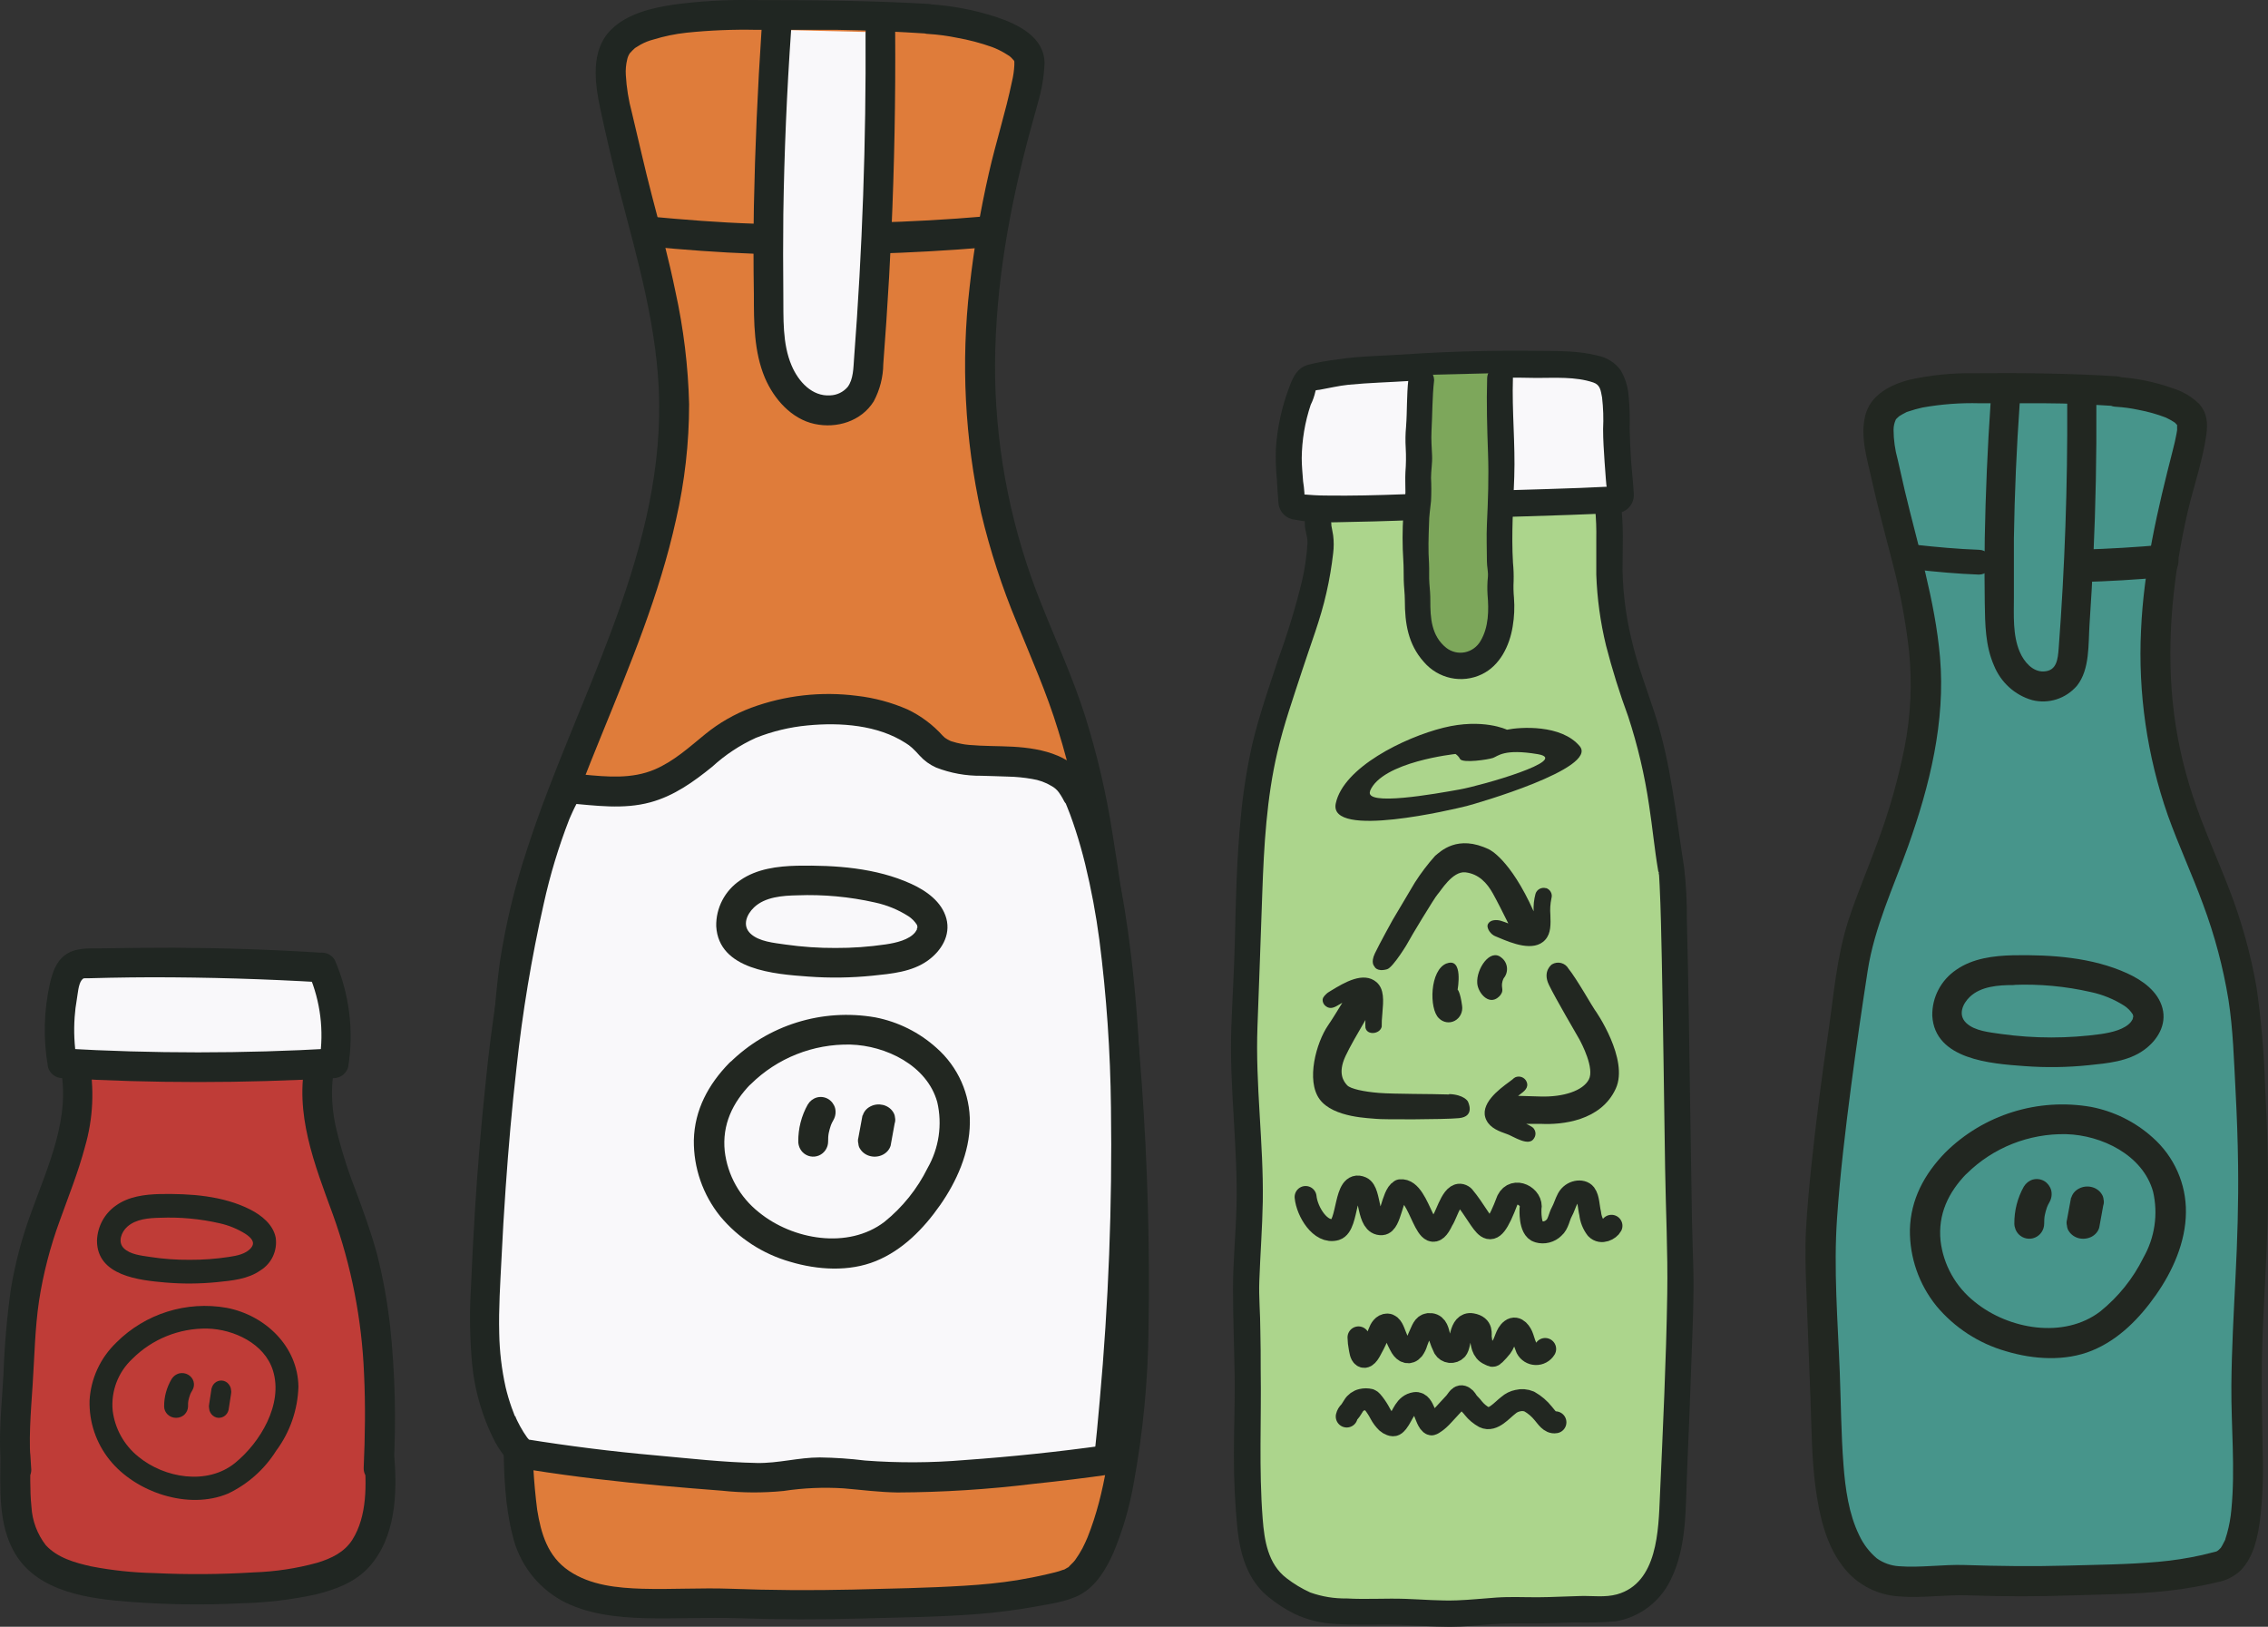
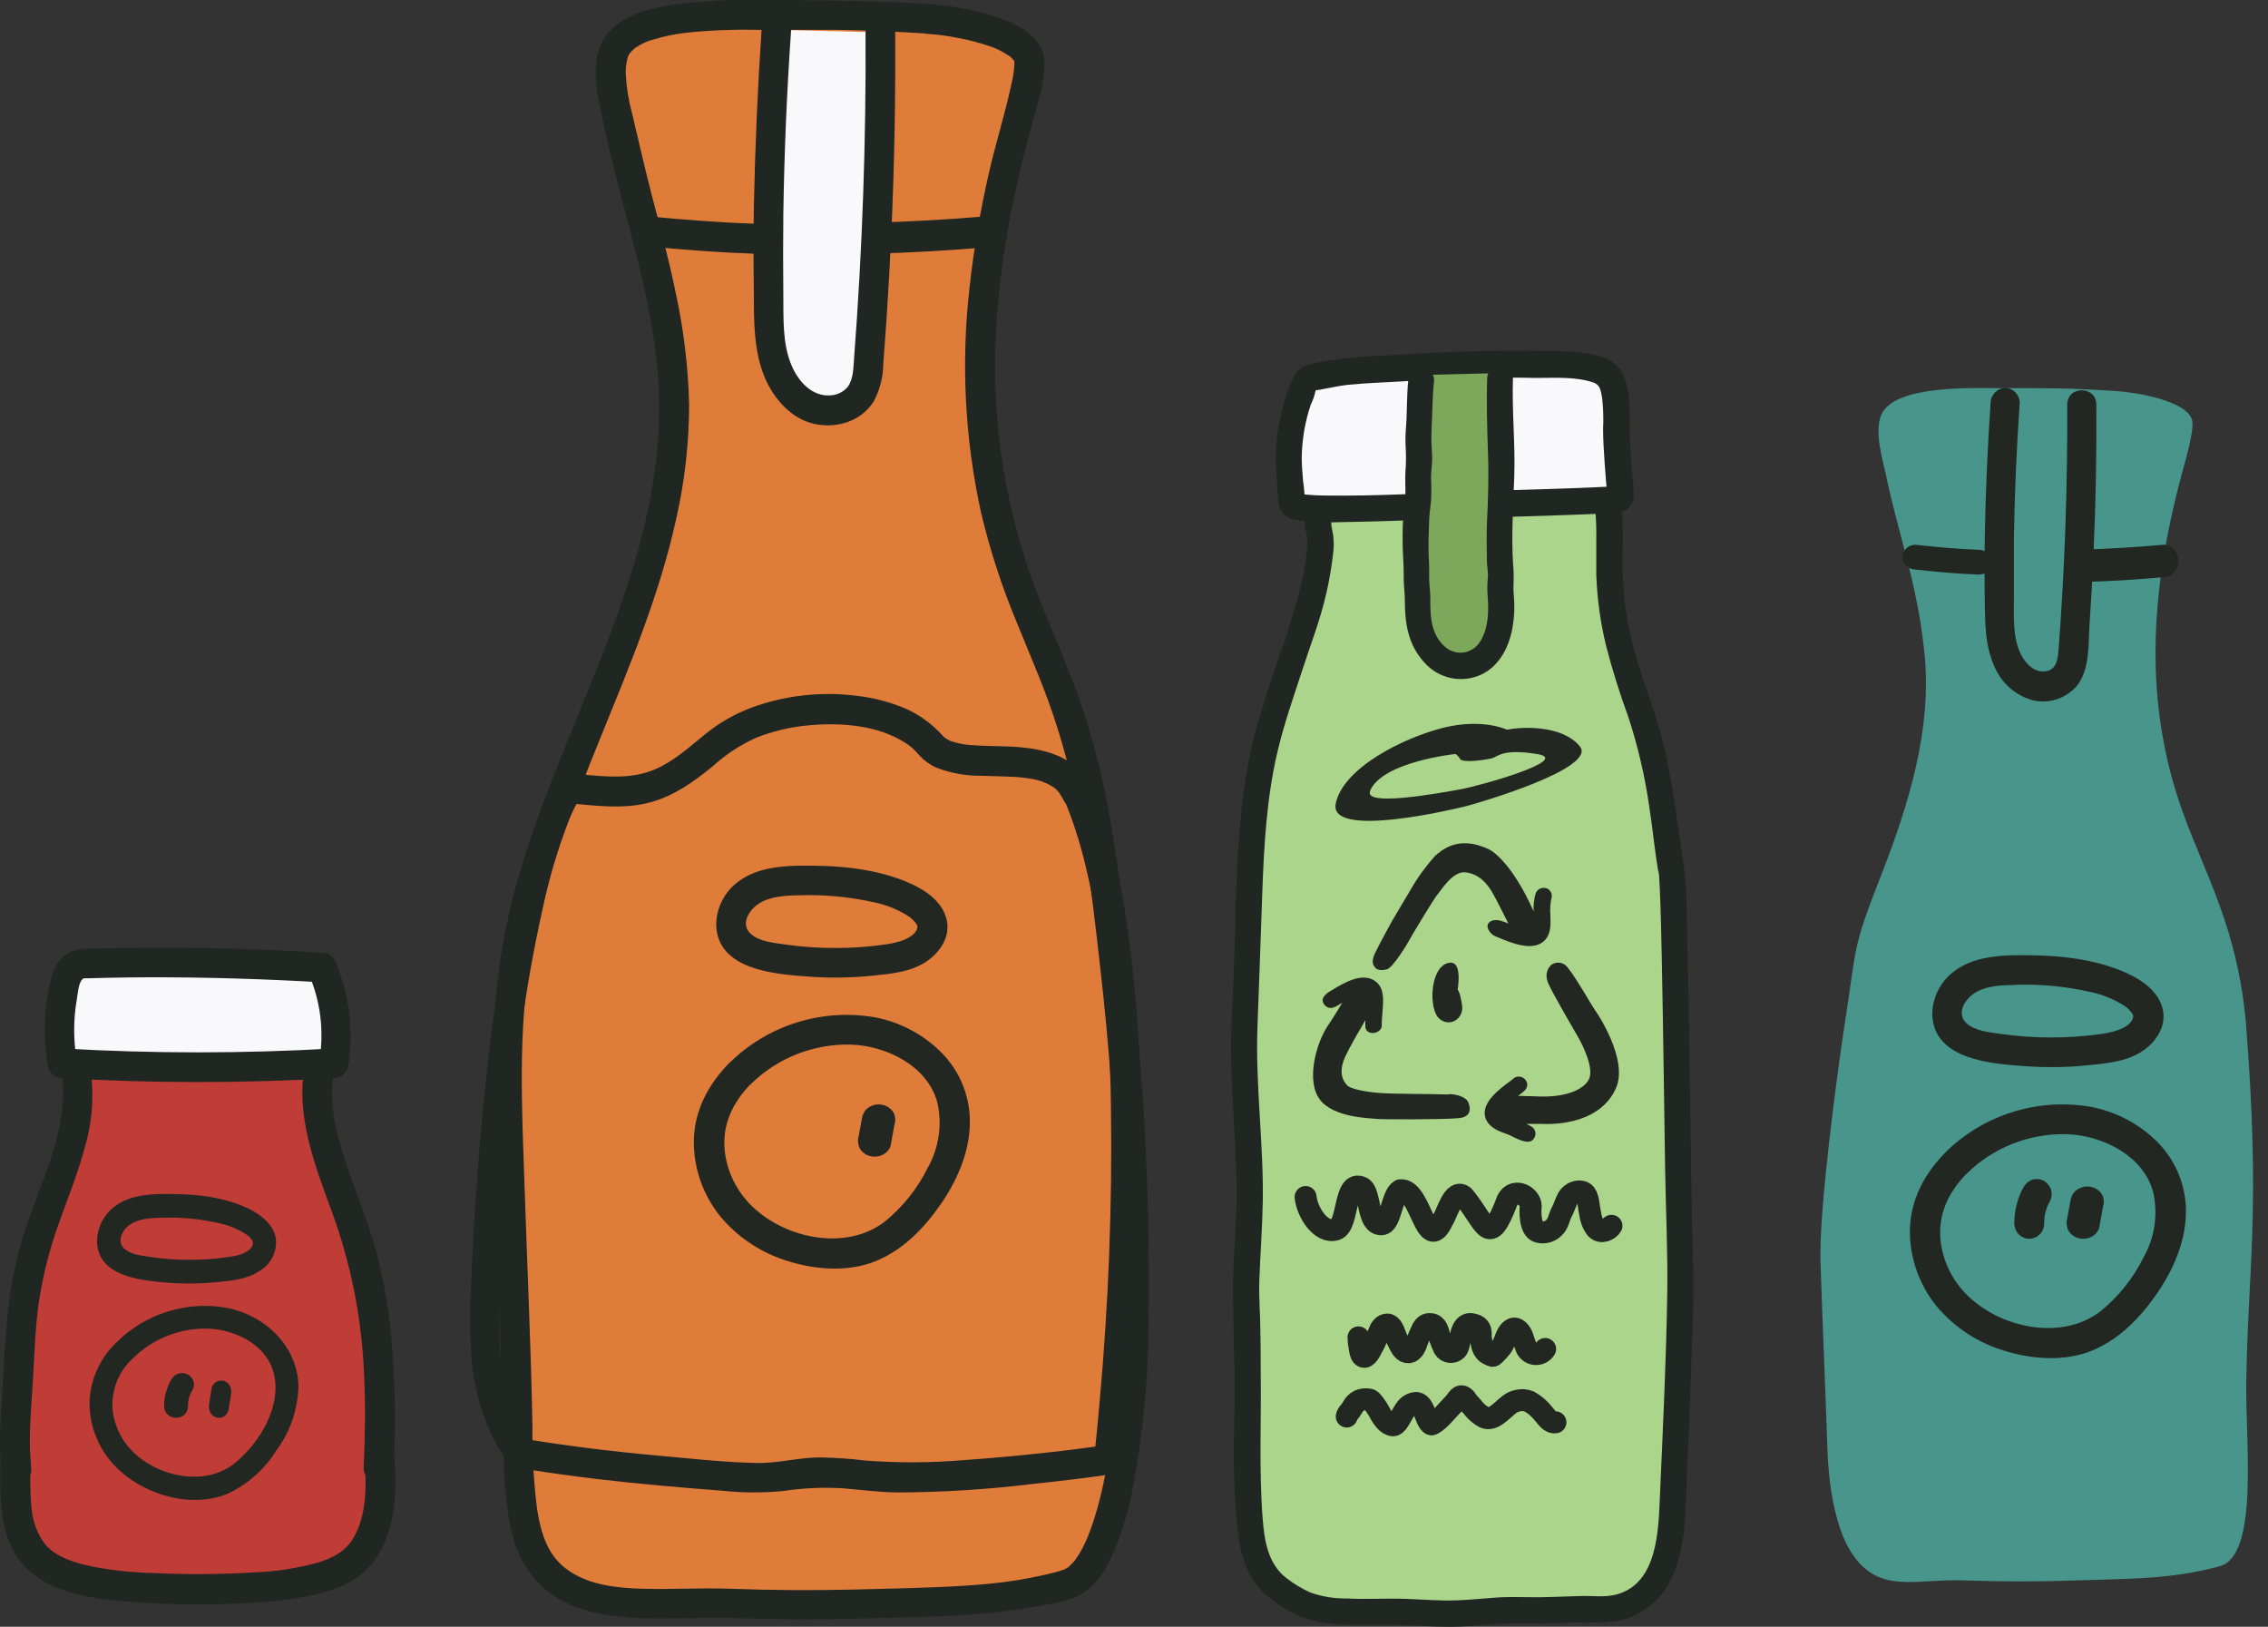
<svg xmlns="http://www.w3.org/2000/svg" width="304px" height="218px" viewBox="0 0 304 218" version="1.1">
  <rect x="0" y="0" width="304" height="218" fill="#333333" stroke="none" />
  <title>Plastic</title>
  <g id="Page-1" stroke="none" stroke-width="1" fill="none" fill-rule="evenodd">
    <g id="Homepage_Hover---ALL" transform="translate(-247, -2561)">
      <g id="Plastic" transform="translate(247, 2561)">
        <path d="M124.484,2.548 C127.899,2.763 136.93,4.224 137.951,7.679 C138.369,9.108 137.147,13.704 136.705,15.133 C130.735,36.48 128.847,56.822 136.215,77.476 C138.529,83.98 141.591,90.244 143.688,96.804 C145.438,102.658 146.73,108.637 147.553,114.688 C150.78,135.591 152.256,156.724 151.964,177.869 C151.819,188.299 149.963,210.389 142.924,212.296 C133.949,214.73 126.34,214.515 117.052,214.834 C110.554,215.068 104.056,215.055 97.559,214.794 C88.302,214.427 77.118,216.677 72.144,208.92 C69.227,204.372 69.573,194.819 69.388,189.424 L68.255,155.835 C67.95,146.753 67.652,137.608 69.058,128.622 C71.18,114.92 77.182,102.223 82.22,89.334 C87.258,76.446 91.581,62.752 90.102,48.994 C88.744,36.377 85.329,27.742 83.152,17.152 C82.774,15.317 80.886,9.331 82.589,6.363 C85.45,1.407 98.965,2.029 103.834,2.021 C112.769,2.005 115.565,1.981 124.484,2.548 Z" id="Path" fill="#DF7C3A" fill-rule="nonzero" />
        <path d="M124.442,4.551 C125.73,4.631 127.01,4.802 128.273,5.062 C129.878,5.344 131.455,5.761 132.989,6.307 C133.565,6.524 134.122,6.791 134.651,7.105 C134.836,7.209 135.013,7.321 135.189,7.44 C135.23,7.44 135.503,7.664 135.27,7.48 C135.366,7.56 135.471,7.648 135.559,7.736 C135.647,7.824 136.009,8.231 135.872,8.063 C135.919,8.117 135.95,8.184 135.961,8.255 C136.065,8.558 135.961,8.255 135.961,8.167 C135.973,8.358 135.973,8.55 135.961,8.741 C135.923,9.473 135.818,10.2 135.647,10.912 C134.788,15.047 133.479,19.085 132.547,23.203 C131.395,28.232 130.534,33.322 129.968,38.448 C128.795,48.573 129.318,58.822 131.519,68.777 C132.712,73.786 134.31,78.692 136.298,83.446 C138.218,88.187 140.314,92.88 141.816,97.813 C145.029,107.981 146.242,118.803 147.439,129.347 C148.676,140.058 149.45,150.806 149.761,161.591 C150.126,170.048 150.021,178.518 149.447,186.964 C148.925,193.349 148.17,200.013 145.776,206.007 C145.68,206.238 145.351,206.989 145.094,207.476 C144.796,208.028 144.464,208.561 144.098,209.072 C144.049,209.136 143.857,209.367 144.098,209.072 L143.889,209.319 L143.342,209.87 C142.957,210.261 143.495,209.87 143.126,210.054 C142.909,210.189 142.692,210.317 142.467,210.437 C143.037,210.149 142.017,210.54 141.921,210.564 C141.399,210.708 140.885,210.836 140.362,210.955 C139.037,211.267 137.704,211.53 136.346,211.754 C134.009,212.129 131.647,212.352 129.286,212.496 C124.273,212.807 119.237,212.887 114.216,213.015 C108.776,213.142 103.34,213.105 97.91,212.903 C93.974,212.759 90.03,213.015 86.094,212.903 C82.729,212.799 79.146,212.448 76.271,210.508 C73.395,208.569 72.519,205.496 72.005,202.328 C71.531,198.622 71.319,194.889 71.371,191.154 C71.17,180.523 70.672,169.884 70.319,159.229 C69.965,148.574 69.371,138.086 71.218,127.631 C74.801,107.414 86.207,89.64 90.609,69.655 C91.775,64.572 92.366,59.376 92.368,54.163 C92.241,49.077 91.625,44.015 90.528,39.046 C89.653,34.76 88.512,30.538 87.396,26.276 C86.416,22.557 85.596,18.798 84.689,15.055 C84.249,13.418 83.98,11.741 83.885,10.05 C83.841,9.351 83.903,8.648 84.07,7.967 C84.128,7.683 84.24,7.412 84.4,7.169 C84.4,7.105 84.616,6.858 84.4,7.169 C84.509,7.032 84.627,6.901 84.753,6.778 L85.018,6.531 C85.452,6.139 84.705,6.722 85.195,6.387 C85.412,6.243 85.637,6.108 85.862,5.98 C86.408,5.678 86.991,5.447 87.597,5.293 C89.034,4.851 90.511,4.546 92.006,4.384 C95.136,4.059 98.283,3.931 101.429,4 C105.051,4 108.658,4 112.305,4 C116.321,4.048 120.402,4.256 124.442,4.511 C127.02,4.671 127.012,0.68 124.442,0.521 C116.514,0.066 108.626,0.01 100.698,0.01 C97.285,-0.048 93.872,0.147 90.488,0.592 C87.492,1.023 84.062,1.806 81.885,4.008 C79.138,6.746 79.725,11.048 80.44,14.48 C81.243,18.207 82.102,21.926 83.058,25.606 C85.468,34.832 88.199,44.162 88.352,53.772 C88.681,75.058 77.042,94.022 70.68,113.719 C69.023,118.678 67.792,123.767 67.001,128.932 C66.258,134.431 65.928,139.977 66.013,145.525 C66.085,156.762 66.672,168.016 67.049,179.246 C67.21,184.035 67.387,188.823 67.483,193.612 C67.563,197.651 67.684,201.801 68.704,205.736 C69.549,209.42 71.913,212.582 75.218,214.451 C78.632,216.311 82.64,216.734 86.464,216.846 C90.585,216.941 94.705,216.726 98.826,216.846 C104.401,217.037 109.978,217.05 115.558,216.886 C120.707,216.734 125.88,216.702 131.021,216.295 C133.566,216.098 136.099,215.773 138.611,215.321 C140.611,214.954 142.917,214.675 144.732,213.725 C146.925,212.56 148.291,210.237 149.254,208.05 C150.523,205.004 151.441,201.827 151.994,198.576 C153.214,191.877 153.866,185.088 153.945,178.28 C154.326,156.007 152.713,133.745 149.126,111.756 C148.298,106.39 147.063,101.094 145.431,95.913 C143.824,90.853 141.599,86 139.631,81.06 C135.707,71.382 133.589,61.075 133.382,50.643 C133.229,40.172 134.924,29.788 137.519,19.668 C138.025,17.688 138.603,15.733 139.125,13.754 C139.635,12.046 139.932,10.282 140.009,8.502 C140.009,4.99 136.507,3.274 133.583,2.293 C130.624,1.326 127.551,0.743 124.442,0.561 C123.338,0.573 122.447,1.459 122.434,2.556 C122.455,3.649 123.342,4.53 124.442,4.551 Z" id="Path" fill="#202622" fill-rule="nonzero" />
        <path d="M101,32 C95.893,31.835 92.084,31.504 87,31" id="Path" fill="#F9F8FA" fill-rule="nonzero" />
        <path d="M101.054,29.974 C96.382,29.821 91.641,29.443 86.946,29 C85.873,29.004 85.004,29.903 85,31.013 C85.025,32.114 85.882,33 86.946,33.026 C91.618,33.469 96.343,33.831 101.054,34 C102.129,34 103,33.099 103,31.987 C103,30.875 102.129,29.974 101.054,29.974 Z" id="Path" fill="#202622" fill-rule="nonzero" />
        <path d="M132,31 C127.011,31.513 122.011,31.847 117,32" id="Path" fill="#F9F8FA" fill-rule="nonzero" />
        <path d="M131.96,29 C126.997,29.428 122.024,29.706 117.04,29.833 C115.914,29.833 115,30.766 115,31.917 C115,33.067 115.914,34 117.04,34 C122.019,33.856 126.992,33.578 131.96,33.167 C133.076,33.14 133.974,32.223 134,31.083 C133.996,29.935 133.085,29.005 131.96,29 Z" id="Path" fill="#202622" fill-rule="nonzero" />
        <path d="M117.989,4.33 C118.084,19.102 117.553,33.889 116.405,48.628 C116.396,50.027 116.071,51.405 115.454,52.655 C114.139,54.878 111.034,55.547 108.681,54.548 C106.354,53.4 104.623,51.291 103.928,48.757 C103.252,46.248 102.953,43.649 103.041,41.049 C102.872,28.7 103.223,16.35 104.095,4" id="Path" fill="#F9F8FA" fill-rule="nonzero" />
        <path d="M116.017,4.32 C116.101,18.903 115.589,33.47 114.479,48.02 C114.383,49.269 114.399,50.832 113.606,51.871 C113.015,52.55 112.175,52.952 111.283,52.983 C108.841,53.152 107.018,51.122 106.114,49.003 C104.845,46.054 105.028,42.606 104.996,39.456 C104.959,35.868 104.959,32.28 104.996,28.692 C105.118,20.458 105.466,12.232 106.043,4.014 C106.043,2.902 105.155,2 104.06,2 C102.966,2 102.078,2.902 102.078,4.014 C101.55,11.894 101.206,19.789 101.048,27.701 C100.984,31.617 100.984,35.535 101.048,39.456 C101.048,43.21 101.048,47.11 102.522,50.622 C103.735,53.466 106.082,56.141 109.182,56.81 C112.148,57.454 115.438,56.463 117.111,53.789 C117.935,52.25 118.376,50.529 118.395,48.777 C118.543,46.865 118.681,44.953 118.807,43.041 C119.077,39.056 119.302,35.067 119.481,31.077 C119.878,22.166 120.047,13.247 119.989,4.32 C119.989,1.726 116.025,1.718 116.025,4.32 L116.017,4.32 Z" id="Path" fill="#202622" fill-rule="nonzero" />
-         <path d="M144.504,106.347 C141.235,98.932 128.554,104.359 124.814,99.778 C119.654,93.448 103.863,93.496 96.438,99.395 C93.655,101.606 91.151,104.184 87.283,105.389 C83.75,106.53 79.962,105.9 76.277,105.597 C76.277,105.597 67.161,117.793 65.04,175.125 C64.482,190.13 69.945,194.72 69.945,194.72 C76.692,195.813 80.432,196.316 86.964,196.891 C90.752,197.226 97.379,197.817 101.136,197.984 C104.429,198.128 107.013,197.234 110.299,197.242 C112.779,197.242 118.426,198.04 120.906,197.952 C123.147,197.889 122.916,197.952 125.165,197.865 C132.869,197.45 140.66,196.683 148.667,195.558 C148.667,195.558 156.068,132.583 144.504,106.347 Z" id="Path" fill="#F9F8FA" fill-rule="nonzero" />
        <path d="M146.131,105.355 C144.258,101.276 139.802,100.287 135.768,100.063 C133.807,99.959 131.846,99.999 129.893,99.824 L129.199,99.744 C129.55,99.792 128.976,99.704 128.881,99.68 C128.467,99.607 128.06,99.506 127.661,99.377 C127.557,99.377 127.039,99.121 127.422,99.305 C127.278,99.233 127.127,99.161 126.991,99.081 C126.856,99.002 126.489,98.746 126.656,98.882 C126.824,99.017 126.457,98.682 126.385,98.618 C125.062,97.141 123.461,95.94 121.674,95.082 C119.509,94.133 117.214,93.515 114.866,93.246 C110.082,92.629 105.22,93.176 100.693,94.843 C98.457,95.68 96.373,96.877 94.522,98.387 C92.386,100.127 90.321,102.019 87.755,103.112 C84.685,104.421 81.377,104.102 78.101,103.791 C76.714,103.663 75.39,103.352 74.482,104.677 C73.629,106.059 72.926,107.528 72.385,109.059 C70.879,113.027 69.687,117.108 68.822,121.264 C67.125,129.169 65.877,137.164 65.083,145.21 C64.469,150.934 64.007,156.673 63.648,162.428 C63.441,165.764 63.268,169.106 63.13,172.454 C62.933,175.612 62.96,178.781 63.21,181.936 C63.482,185.904 64.567,189.774 66.398,193.303 C66.884,194.172 67.458,194.988 68.112,195.738 C68.909,196.632 69.93,196.775 71.11,196.967 C76.945,197.893 82.788,198.563 88.647,199.09 C91.35,199.329 94.052,199.561 96.755,199.761 C99.499,200.057 102.266,200.071 105.013,199.8 C107.68,199.397 110.381,199.279 113.073,199.449 C115.464,199.649 117.856,199.968 120.311,200 C126.389,199.972 132.461,199.588 138.494,198.851 C142.05,198.475 145.605,198.052 149.145,197.534 C150.077,197.398 150.516,196.4 150.611,195.61 C151.504,187.963 152.038,180.26 152.437,172.573 C153.234,157.591 153.386,142.417 151.544,127.506 C150.619,119.963 149.24,112.38 146.171,105.387 C145.614,104.439 144.396,104.118 143.445,104.669 C142.518,105.243 142.206,106.445 142.735,107.399 L142.951,107.894 C142.775,107.495 143.006,108.053 143.022,108.085 L143.429,109.123 C143.692,109.841 143.947,110.56 144.178,111.286 C144.657,112.765 145.079,114.255 145.446,115.756 C146.267,119.12 146.905,122.525 147.359,125.957 C148.315,133.416 148.834,140.924 148.913,148.443 C149.093,161.538 148.59,174.633 147.407,187.676 C147.176,190.318 146.936,192.968 146.61,195.61 L148.068,193.686 C141.835,194.553 135.574,195.211 129.287,195.658 C124.858,196.034 120.407,196.056 115.974,195.722 C113.951,195.472 111.915,195.333 109.876,195.306 C107.054,195.306 104.296,196.105 101.466,196.049 C96.938,195.961 92.378,195.434 87.866,195.027 C82.023,194.508 76.235,193.782 70.44,192.848 L71.317,193.359 C71.062,193.135 70.87,192.848 70.631,192.609 C70.392,192.369 70.918,193.016 70.751,192.76 C70.695,192.672 70.623,192.593 70.568,192.505 C70.512,192.417 70.296,192.114 70.169,191.906 C69.859,191.411 69.577,190.9 69.324,190.373 L69.133,189.958 C69.133,189.863 69.045,189.767 69.005,189.663 C69.005,189.663 69.133,189.982 69.005,189.759 C68.854,189.376 68.702,188.961 68.567,188.593 C68.253,187.704 67.986,186.798 67.769,185.88 C67.247,183.519 66.962,181.113 66.916,178.696 C66.829,175.367 67.052,172.022 67.219,168.694 C67.368,165.533 67.554,162.369 67.777,159.203 C68.152,153.807 68.622,148.419 69.236,143.047 C70.029,135.674 71.245,128.353 72.879,121.12 C73.728,117.259 74.874,113.469 76.307,109.785 C76.435,109.466 76.514,109.338 76.307,109.785 C76.371,109.65 76.419,109.514 76.483,109.378 C76.546,109.243 76.682,108.923 76.793,108.692 C76.961,108.341 77.128,107.989 77.312,107.646 C77.495,107.303 77.718,107.016 77.886,106.688 C77.886,106.688 77.886,106.688 77.886,106.648 L76.164,107.638 C79.823,107.95 83.553,108.5 87.165,107.518 C90.353,106.656 92.984,104.757 95.487,102.729 C97.217,101.144 99.187,99.843 101.322,98.874 C103.534,97.997 105.858,97.438 108.226,97.214 C112.706,96.782 117.648,97.166 121.363,99.552 C121.682,99.743 121.981,99.964 122.256,100.215 C122.612,100.545 122.949,100.894 123.268,101.26 C123.886,101.941 124.638,102.484 125.477,102.857 C127.415,103.61 129.48,103.983 131.559,103.958 C132.747,104.006 133.951,104.014 135.13,104.07 C136.2,104.093 137.266,104.197 138.319,104.382 C139.25,104.521 140.144,104.844 140.95,105.331 C141.332,105.538 141.664,105.827 141.922,106.177 C142.074,106.337 141.922,106.177 141.922,106.177 C142.024,106.31 142.118,106.448 142.201,106.593 C142.364,106.85 142.513,107.117 142.648,107.391 C143.208,108.336 144.422,108.656 145.374,108.109 C146.335,107.552 146.672,106.326 146.131,105.355 L146.131,105.355 Z" id="Path" fill="#202622" fill-rule="nonzero" />
        <path d="M176.484,68.136 C175.421,69.176 176.484,70.729 176.371,72.177 C176.06,75.995 175.264,79.759 174.003,83.379 C172.577,87.268 170.998,92.389 169.491,97.198 C166.518,106.727 166.664,122.802 166.478,127.075 C166.333,130.404 166.191,133.738 166.051,137.077 C165.753,144.215 166.857,153.192 166.768,160.346 C166.768,163.49 166.422,168.107 166.293,171.252 C166.188,173.708 166.446,176.052 166.43,178.453 C166.43,181.734 166.607,186.598 166.47,189.871 C166.341,192.84 166.365,198.121 166.591,201.073 C166.929,205.458 166.921,210.115 171.111,212.923 C171.916,213.452 174.406,215.324 177.435,215.548 C179.449,215.762 181.478,215.816 183.501,215.708 C184.822,215.604 191.831,215.932 193.168,215.988 C196.012,216.1 200.419,215.388 203.279,215.516 C207.476,215.692 210.787,215.26 214.235,215.404 C218.658,215.572 221.889,212.627 223.025,208.203 C223.585,206.042 223.888,203.824 223.927,201.593 C224.08,198.049 225.232,172.94 224.958,168.787 C224.684,164.786 224.338,119.05 223.798,116.097 C222.992,111.528 222.598,103.295 219.472,94.365 C217.144,87.708 216.507,85.828 215.573,79.002 C215.178,76.106 215.669,69.873 215.21,67" id="Path" fill="#ACD58C" fill-rule="nonzero" />
        <path d="M175.886,67.499 C175.21,68.23 174.854,69.201 174.896,70.196 C174.896,71.066 175.287,71.903 175.255,72.773 C175.153,74.471 174.91,76.158 174.529,77.816 C173.66,81.373 172.594,84.879 171.337,88.317 C170.108,92.068 168.775,95.842 167.865,99.68 C167.131,102.944 166.611,106.251 166.309,109.583 C165.758,115.168 165.646,120.754 165.51,126.395 C165.415,130.146 165.183,133.896 165.048,137.646 C164.896,141.692 165.135,145.754 165.367,149.791 C165.582,153.701 165.838,157.611 165.742,161.529 C165.654,165.256 165.271,168.99 165.271,172.7 C165.271,176.69 165.439,180.68 165.494,184.622 C165.542,188.077 165.383,191.524 165.391,194.995 C165.38,198.289 165.537,201.58 165.862,204.858 C166.245,208.345 167.218,211.776 170.076,214.05 C171.128,214.906 172.271,215.644 173.484,216.252 C175.201,217.063 177.062,217.526 178.959,217.617 C181.768,217.824 184.545,217.657 187.379,217.737 C189.701,217.808 192.032,217.992 194.354,218 C196.126,218 197.898,217.808 199.661,217.673 C201.425,217.537 203.245,217.529 205.057,217.553 C207.06,217.553 209.047,217.481 211.058,217.417 C212.922,217.476 214.788,217.422 216.645,217.258 C219.817,216.685 222.522,214.629 223.924,211.728 C226.119,207.339 225.919,202.153 226.127,197.365 C226.342,192.33 226.55,187.295 226.717,182.26 C226.861,178.166 227.076,174.041 226.973,169.94 C226.917,167.809 226.829,165.67 226.789,163.556 C226.622,154.395 226.518,145.203 226.366,136.09 C226.294,131.782 226.222,127.481 226.103,123.18 C226.128,120.863 226.006,118.547 225.736,116.245 C224.634,109.311 224.004,102.377 221.817,95.658 C220.747,92.371 219.486,89.139 218.704,85.764 C217.956,82.698 217.546,79.559 217.483,76.404 C217.483,73.372 217.675,70.3 217.22,67.291 C216.96,66.357 215.993,65.807 215.057,66.062 C214.152,66.333 213.609,67.255 213.812,68.177 C213.94,69.519 213.991,70.867 213.964,72.215 C213.964,73.811 213.964,75.406 213.964,77.002 C214.076,80.209 214.515,83.396 215.272,86.514 C216.101,89.73 217.092,92.902 218.241,96.017 C219.514,99.901 220.451,103.887 221.043,107.931 C221.498,110.859 221.769,113.82 222.264,116.708 C222.3,116.861 222.327,117.015 222.344,117.171 C222.264,117.171 222.296,116.581 222.344,116.884 C222.349,117.036 222.362,117.188 222.384,117.339 C222.416,117.77 222.439,118.2 222.455,118.631 C222.615,121.903 222.671,125.175 222.743,128.446 C222.934,137.83 223.046,147.214 223.19,156.598 C223.277,162.183 223.565,167.769 223.477,173.355 C223.333,182.388 222.894,191.42 222.495,200.445 C222.296,205.017 222.208,212.119 216.749,213.651 C215.153,214.09 213.485,213.835 211.881,213.875 C209.973,213.914 208.074,214.034 206.174,214.042 C204.275,214.05 202.471,213.954 200.587,214.082 C198.704,214.21 197.068,214.393 195.312,214.457 C193.013,214.545 190.691,214.337 188.4,214.258 C185.774,214.162 183.133,214.353 180.507,214.202 C178.847,214.23 177.195,213.96 175.63,213.404 C174.494,212.89 173.423,212.245 172.438,211.481 C169.94,209.574 169.469,206.398 169.246,203.501 C168.727,196.838 169.086,190.199 168.982,183.553 C168.982,181.797 168.982,180.034 168.934,178.278 C168.934,176.06 168.711,173.841 168.799,171.623 C168.926,168.088 169.198,164.553 169.262,161.018 C169.381,153.183 168.256,145.379 168.551,137.543 C168.783,131.55 168.982,125.574 169.198,119.573 C169.421,113.301 169.78,106.933 171.217,100.805 C172.079,97.087 173.372,93.44 174.553,89.809 C175.67,86.362 177.003,82.987 177.793,79.436 C178.192,77.688 178.493,75.919 178.695,74.138 C178.794,73.343 178.794,72.539 178.695,71.744 C178.631,71.305 178.528,70.874 178.456,70.435 C178.456,70.252 178.456,69.869 178.376,70.004 C179.844,68.297 177.362,65.791 175.886,67.515 L175.886,67.499 Z" id="Path" fill="#202622" fill-rule="nonzero" />
        <path d="M216.112,66.79 C216.276,66.809 216.441,66.809 216.604,66.79 C216.8,66.711 216.947,66.543 217,66.338 C216.577,62.355 216.384,58.35 216.422,54.344 C216.387,53.463 216.24,52.59 215.986,51.747 C215.761,50.69 214.924,49.872 213.862,49.672 C212.793,49.366 211.692,49.183 210.581,49.126 C206.437,48.968 202.395,48.984 197.569,49.039 C194.4,49.079 191.103,49.3 187.949,49.514 C185.857,49.656 183.765,49.799 181.673,49.894 C180.505,49.971 179.345,50.136 178.202,50.385 C177.568,50.504 176.942,50.622 176.316,50.717 C175.729,50.754 175.22,51.137 175.024,51.691 C173.632,54.941 172.943,58.449 173.004,61.984 L173.384,67.328 C173.44,68.848 195.041,67.328 205.874,67.225 C207.015,67.225 213.87,66.909 216.081,66.798" id="Path" fill="#F9F8FA" fill-rule="nonzero" />
        <path d="M216.367,68.75 C217.085,68.819 217.796,68.56 218.304,68.043 C218.811,67.525 219.062,66.806 218.987,66.082 C218.907,64.553 218.706,63.017 218.61,61.481 C218.53,60.147 218.466,58.796 218.434,57.438 C218.481,55.965 218.435,54.49 218.298,53.023 C218.201,51.806 217.829,50.627 217.208,49.578 C216.456,48.577 215.363,47.891 214.14,47.654 C211.488,46.975 208.7,47.048 205.976,47.015 C200.119,46.951 194.279,47.088 188.43,47.484 C185.402,47.695 182.301,47.695 179.305,48.163 C177.978,48.319 176.661,48.556 175.363,48.875 C173.881,49.295 173.328,50.492 172.839,51.81 C171.808,54.5 171.191,57.333 171.013,60.211 C170.975,61.56 171.021,62.911 171.149,64.254 C171.221,65.33 171.269,66.413 171.373,67.488 C171.5,68.624 172.394,69.516 173.52,69.631 C176.004,70.157 178.704,69.979 181.22,69.938 C185.177,69.874 189.127,69.712 193.077,69.558 C200.832,69.259 208.596,69.138 216.311,68.75 C218.578,68.629 218.594,65.063 216.311,65.184 C210.358,65.499 204.397,65.604 198.437,65.815 C191.555,66.057 184.649,66.502 177.758,66.405 C176.717,66.405 175.683,66.34 174.65,66.251 C174.137,66.211 174.97,66.34 174.514,66.251 C174.385,66.214 174.254,66.184 174.121,66.162 C173.721,66.106 174.209,66.219 174.201,66.219 C174.193,66.219 174.041,66.082 174.273,66.292 C174.675,66.565 174.903,67.033 174.874,67.521 C174.896,66.508 174.827,65.496 174.666,64.497 C174.594,63.47 174.482,62.435 174.482,61.4 C174.508,58.968 174.913,56.556 175.683,54.252 C175.972,53.67 176.188,53.053 176.324,52.417 C176.324,52.223 176.597,52.134 176.244,52.344 C176.452,52.28 176.668,52.241 176.885,52.231 C178.175,52.004 179.457,51.689 180.755,51.559 C183.471,51.293 186.227,51.228 188.951,51.05 C191.675,50.872 194.407,50.694 197.139,50.646 C200.063,50.597 202.995,50.581 205.952,50.646 C208.419,50.646 211.183,50.452 213.555,51.252 C214.508,51.576 214.556,52.32 214.741,53.274 C214.902,54.677 214.948,56.092 214.877,57.503 C214.877,58.974 214.981,60.438 215.077,61.909 C215.125,62.669 215.181,63.429 215.245,64.189 L215.317,64.998 C215.412,65.407 215.469,65.824 215.486,66.243 L215.942,65.435 L216.343,65.249 C214.076,65.249 214.068,68.815 216.343,68.815 L216.367,68.75 Z" id="Path" fill="#202622" fill-rule="nonzero" />
        <path d="M216,164.263 C215.741,164.754 214.65,165.374 213.954,164.649 C213.504,164.056 213.224,163.351 213.146,162.612 C212.928,161.742 212.944,160.59 212.499,160.003 C212.054,159.415 210.696,159.568 210.13,160.615 C209.823,161.186 209.645,161.863 209.322,162.443 C208.998,163.022 208.869,164.053 208.279,164.536 C207.735,165.077 206.939,165.281 206.201,165.068 C204.972,164.762 205.15,161.967 205.15,161.967 C205.497,160.357 202.951,158.996 202.053,160.824 C199.514,167.556 199.223,163.94 196.191,160.309 C194.801,159.221 193.984,162.636 193.361,163.53 C191.122,168.362 190.459,159.173 187.702,159.503 C186.562,160.123 186.424,163.973 185.22,164.053 C183.198,164.206 183.772,159.705 182.495,159.125 C180.118,158.054 180.797,164.214 179.043,164.762 C176.997,165.374 175.186,162.346 175,160.405 M180.514,189.823 C180.571,189.578 180.701,189.357 180.886,189.187 C181.104,188.937 181.234,188.663 181.428,188.381 C181.669,187.972 182.07,187.68 182.535,187.576 C182.892,187.491 183.263,187.491 183.619,187.576 C183.853,187.673 183.958,187.882 184.128,188.067 C184.463,188.499 184.758,188.96 185.009,189.444 C185.238,189.876 185.533,190.27 185.883,190.612 C186.041,190.753 186.225,190.862 186.424,190.934 C186.877,191.103 187.023,190.934 187.33,190.572 C188.058,189.646 188.3,188.228 189.683,188.019 C190.37,187.922 190.677,188.663 190.912,189.187 C191.057,189.517 191.453,190.797 191.882,190.878 C192.068,190.878 192.82,190.266 192.787,190.29 C193.049,190.054 193.298,189.804 193.531,189.541 C193.992,189.034 194.453,188.534 194.922,188.035 C195.391,187.536 195.601,186.819 196.216,187.23 C196.49,187.399 196.579,187.648 196.765,187.89 C196.951,188.132 197.259,188.389 197.477,188.695 C197.88,189.2 198.38,189.619 198.948,189.927 C200.113,190.491 201.333,188.953 202.182,188.317 C202.538,188.004 202.97,187.79 203.436,187.697 C203.952,187.566 204.498,187.609 204.988,187.818 C205.714,188.228 206.354,188.775 206.872,189.428 C207.276,189.887 207.777,190.733 208.489,190.596 M182.091,179.217 C182.101,179.688 182.153,180.156 182.244,180.618 C182.317,180.94 182.358,181.56 182.673,181.77 C183.206,182.124 183.74,180.884 183.91,180.586 C184.275,179.936 184.586,179.257 184.84,178.557 C185.001,178.106 185.357,177.478 185.964,177.494 C186.57,177.51 186.837,178.436 187.015,178.871 C187.237,179.458 187.508,180.026 187.823,180.57 C188.219,181.206 188.874,181.512 189.44,180.836 C189.653,180.548 189.809,180.223 189.901,179.877 C190.044,179.463 190.212,179.057 190.402,178.661 C190.685,178.041 190.92,177.333 191.785,177.437 C192.65,177.542 192.771,178.452 192.957,179.169 C193.123,179.682 193.325,180.182 193.564,180.667 C193.736,180.949 194.029,181.135 194.359,181.172 C194.688,181.208 195.016,181.09 195.245,180.852 C195.844,180.24 195.561,177.139 197.299,177.453 C198.803,177.719 198.415,178.814 198.479,179.217 C198.601,180.022 198.641,181.085 199.611,181.504 C200.032,181.681 200.024,181.818 200.355,181.504 C200.678,181.188 200.98,180.852 201.261,180.497 C201.786,179.813 201.819,178.75 202.554,178.194 C203.29,177.639 203.921,178.645 204.107,179.225 C204.293,179.805 204.43,180.224 204.624,180.691 C204.863,181.146 205.33,181.438 205.846,181.454 C206.361,181.471 206.846,181.21 207.114,180.771" id="Shape" stroke="#222721" stroke-width="2.94" stroke-linecap="round" stroke-linejoin="round" />
        <path d="M189.802,50.268 C189.688,51.058 189.638,54.887 189.548,55.684 C189.438,56.691 189.386,57.703 189.392,58.715 C189.392,59.347 189.548,59.971 189.532,60.61 C189.515,61.249 189.384,62.039 189.376,62.765 C189.376,63.776 189.458,64.818 189.376,65.828 C189.376,66.712 189.08,67.541 189.08,68.433 C188.973,70.442 188.973,72.455 189.08,74.465 C189.125,75.132 189.125,75.802 189.08,76.47 C189.08,77.007 189.187,77.528 189.22,78.049 C189.285,79.272 189.22,80.48 189.285,81.704 C189.581,84.925 192.667,89.164 196.969,87.703 C200.663,86.448 201.287,81.609 200.901,78.554 C200.839,77.897 200.839,77.237 200.901,76.58 C200.901,76.32 200.958,76.067 200.975,75.791 C200.975,75.278 200.761,74.836 200.794,74.322 C200.843,73.596 200.712,72.909 200.704,72.183 C200.704,71.244 200.704,70.359 200.745,69.428 C200.81,68.165 200.802,66.902 200.851,65.639 C200.973,63.986 201.009,62.329 200.958,60.673 C200.81,58.66 200.778,50.3 200.794,50" id="Path" fill="#7DA75B" fill-rule="nonzero" />
        <path d="M188.774,50.889 C188.539,52.958 188.625,55.075 188.468,57.159 C188.378,58.119 188.362,59.084 188.421,60.046 C188.48,61.115 188.467,62.186 188.382,63.253 C188.335,64.151 188.382,65.057 188.382,65.955 C188.382,66.99 188.17,67.968 188.1,68.994 C187.967,71.037 187.967,73.086 188.1,75.128 C188.155,75.994 188.139,76.844 188.155,77.71 C188.17,78.576 188.304,79.538 188.304,80.468 C188.304,83.555 188.742,86.337 190.842,88.695 C192.782,90.958 195.949,91.638 198.614,90.363 C201.051,89.2 202.344,86.538 202.759,83.948 C202.973,82.68 203.031,81.39 202.931,80.107 C202.861,79.361 202.845,78.611 202.884,77.862 C202.907,77.043 202.878,76.224 202.798,75.409 C202.571,71.568 202.845,67.719 202.97,63.879 C203.119,59.501 202.649,55.059 202.79,50.705 C202.869,48.428 199.406,48.436 199.335,50.705 C199.233,54.032 199.335,57.408 199.453,60.736 C199.57,63.943 199.453,67.086 199.304,70.245 C199.225,71.913 199.304,73.565 199.304,75.224 C199.304,75.93 199.492,76.595 199.437,77.293 C199.354,78.092 199.339,78.897 199.39,79.698 C199.57,81.775 199.547,84.044 198.458,85.88 C198.004,86.674 197.24,87.23 196.359,87.408 C195.478,87.586 194.565,87.368 193.851,86.811 C191.853,85.207 191.712,82.801 191.72,80.484 C191.72,79.682 191.665,78.969 191.594,78.207 C191.524,77.317 191.594,76.419 191.547,75.521 C191.422,73.733 191.477,71.953 191.547,70.157 C191.547,69.131 191.72,68.152 191.814,67.134 C191.865,66.098 191.865,65.059 191.814,64.023 C191.814,63.037 192.002,62.051 191.955,61.064 C191.908,59.958 191.821,58.899 191.876,57.793 C192.002,55.524 191.97,53.199 192.229,50.945 C192.216,49.974 191.447,49.19 190.497,49.181 C189.553,49.202 188.791,49.979 188.766,50.945 L188.774,50.889 Z" id="Path" fill="#202622" fill-rule="nonzero" />
        <path d="M196.506,108.037 C197.909,107.683 214.216,102.959 211.746,99.999 C209.275,97.038 203.725,97.424 201.992,97.786 C201.992,97.786 198.736,96.212 193.482,97.519 C188.228,98.826 180.063,102.841 179.044,107.667 C178.025,112.493 195.086,108.392 196.49,108.037 M183.632,106.006 C185.236,102.069 195.094,101.038 195.094,101.038 C195.356,101.211 195.569,101.447 195.712,101.723 C196.089,102.29 199.449,101.802 200.123,101.566 C200.797,101.329 201.583,100.298 206.115,101.062 C210.647,101.825 198.583,105.266 195.688,105.786 C192.391,106.384 182.782,108.1 183.656,105.998" id="Shape" fill="#222721" fill-rule="nonzero" />
        <path d="M193.928,129.096 C191.637,129.931 191.525,135.217 192.871,136.453 C193.438,137.031 194.297,137.166 195.002,136.787 C195.707,136.407 196.1,135.6 195.978,134.783 C195.73,132.904 195.377,132.612 195.377,132.612 C195.377,132.612 196.178,128.278 193.928,129.105" id="Path" fill="#222721" fill-rule="nonzero" />
-         <path d="M201.16,133.26 C201.695,132.583 200.99,132.257 201.549,131.095 C201.886,130.696 202.046,130.17 201.989,129.644 C201.932,129.118 201.663,128.641 201.249,128.329 C199.734,127.033 197.862,129.858 198.008,131.756 C198.089,133.093 199.766,135.099 201.192,133.26" id="Path" fill="#222721" fill-rule="nonzero" />
        <path d="M213.751,135.309 C213.564,135.096 211.313,131.119 210.223,129.786 C210.016,129.422 209.664,129.156 209.249,129.05 C208.835,128.944 208.394,129.008 208.029,129.226 C208.029,129.226 206.72,130.109 207.606,131.955 C208.492,133.802 211.329,138.614 211.67,139.23 C212.012,139.845 213.751,143.175 212.963,144.666 C212.174,146.157 209.589,147.033 206.46,146.938 L203.477,146.851 L203.704,146.685 C204.298,146.244 204.981,145.747 204.607,144.926 C204.354,144.374 203.692,144.121 203.119,144.358 C202.974,144.434 202.842,144.533 202.729,144.65 L202.323,144.958 C200.973,145.944 198.161,148.011 199.242,150.125 C199.787,151.198 200.957,151.609 202.046,151.995 C202.859,152.279 204.956,153.739 205.631,152.524 C205.925,152.078 205.861,151.494 205.476,151.119 C205.517,151.119 205.566,151.175 205.598,151.206 C205.287,150.961 204.943,150.759 204.574,150.607 C205.233,150.607 205.923,150.607 206.606,150.607 C209.297,150.733 214.58,150.252 216.58,145.873 C218.36,141.967 213.922,135.498 213.727,135.277" id="Path" fill="#222721" fill-rule="nonzero" />
        <path d="M194.229,146.668 C191.917,146.582 186.805,146.621 184.792,146.455 C182.778,146.29 181.016,145.911 180.576,145.438 C180.136,144.964 179.247,143.86 180.364,141.493 C180.93,140.278 182.055,138.337 183.022,136.688 C182.994,137.03 182.994,137.373 183.022,137.714 C183.242,138.803 185.012,138.566 185.201,137.572 C185.204,137.627 185.204,137.683 185.201,137.738 C185.193,137.074 185.225,136.41 185.295,135.75 C185.436,134.101 185.57,132.547 184.508,131.616 C182.755,130.125 180.183,131.679 178.453,132.728 L178.107,132.941 L177.965,133.036 L177.894,133.091 L177.721,133.249 C177.647,133.314 177.579,133.385 177.517,133.462 C177.453,133.537 177.397,133.619 177.351,133.706 C177.316,133.795 177.292,133.888 177.281,133.982 L177.281,133.982 C177.278,134.314 177.432,134.628 177.698,134.827 C178.327,135.324 178.917,134.977 179.585,134.574 L179.923,134.377 C179.341,135.324 178.673,136.436 178.004,137.414 C176.431,139.718 175.031,144.783 176.88,147.307 C178.728,149.832 183.777,149.832 184.469,149.934 C185.161,150.037 193.584,150.029 195.551,149.84 C197.831,149.619 196.738,147.576 196.738,147.576 C196.738,147.576 196.219,146.684 194.245,146.613" id="Path" fill="#222721" fill-rule="nonzero" />
        <path d="M207.227,119.025 C206.632,118.851 206.005,119.183 205.819,119.77 C205.611,120.536 205.526,121.33 205.566,122.123 C202.402,115.065 199.601,113.833 199.601,113.833 C195.353,111.771 193.074,114.116 192.362,114.688 C191.356,115.813 190.443,117.017 189.633,118.288 L186.658,123.299 C186.658,123.299 184.886,126.499 184.285,127.769 C183.683,129.039 184.221,129.502 184.221,129.502 C184.221,129.502 184.49,130.286 185.922,129.886 C186.713,129.675 188.794,126.248 188.834,126.099 C188.873,125.95 192.346,120.178 192.71,119.825 C193.074,119.472 194.672,116.688 196.436,116.9 C198.201,117.111 199.316,118.319 200.099,119.723 C200.598,120.609 201.547,122.483 202.172,123.746 C201.824,123.613 201.484,123.479 201.128,123.377 C200.574,123.228 199.767,123.244 199.459,123.801 C199.15,124.358 199.87,125.283 200.455,125.471 L200.922,125.667 C202.552,126.35 205.59,127.636 207.117,125.942 C207.908,125.079 207.852,123.832 207.813,122.624 C207.749,121.869 207.797,121.108 207.955,120.366 C208.04,120.079 208.003,119.77 207.854,119.51 C207.705,119.25 207.456,119.061 207.164,118.986" id="Path" fill="#222721" fill-rule="nonzero" />
        <path d="M283.73,52.41 C286.289,52.578 293.054,53.666 293.818,56.267 C294.132,57.339 293.191,60.787 292.893,61.867 C288.412,77.867 286.997,93.164 292.515,108.66 C294.261,113.548 296.537,118.26 298.146,123.165 C299.602,127.518 300.56,132.022 301.002,136.589 C303.078,162.558 301.308,169.494 301.082,185.39 C300.978,193.215 302.804,208.455 297.527,209.887 C290.802,211.711 285.09,211.543 278.131,211.791 C273.262,211.962 268.392,211.962 263.523,211.791 C256.58,211.511 251.826,213.783 248.093,207.959 C245.905,204.543 245.093,198.559 244.956,194.511 C244.674,186.11 244.296,177.51 244.015,169.102 C243.789,162.286 246.235,143.845 247.281,137.101 C248.89,126.837 248.214,127.285 252.019,117.612 C255.824,107.94 259.034,97.66 257.932,87.331 C256.934,77.803 254.344,71.331 252.735,63.379 C252.453,61.995 251.037,57.507 252.317,55.283 C254.456,51.554 264.592,52.018 268.237,52.018 C274.946,52.002 277.045,51.986 283.73,52.41 Z" id="Path" fill="#47958B" fill-rule="nonzero" />
-         <path d="M283.659,54.512 C284.658,54.574 285.65,54.71 286.628,54.92 C287.886,55.151 289.12,55.5 290.313,55.959 C290.753,56.162 291.175,56.4 291.576,56.671 C291.391,56.511 291.994,57.159 291.817,56.911 C291.64,56.663 291.898,57.079 291.906,57.095 C291.825,56.895 291.769,56.943 291.817,56.919 L291.817,56.807 L291.817,57.079 C291.817,57.215 291.817,57.351 291.817,57.487 C291.817,57.847 291.857,57.255 291.817,57.639 C291.799,57.803 291.772,57.966 291.737,58.127 C291.608,58.863 291.431,59.582 291.246,60.302 C289.194,68.299 287.344,76.193 286.982,84.454 C286.573,92.87 287.791,101.286 290.57,109.246 C292.018,113.292 293.837,117.195 295.317,121.242 C296.854,125.359 297.985,129.615 298.696,133.949 C299.324,137.948 299.436,142.131 299.653,146.193 C299.83,149.528 299.951,152.863 299.991,156.19 C300.056,161.18 299.895,166.163 299.645,171.145 C299.404,175.991 299.13,180.838 299.09,185.692 C299.05,191.226 299.629,196.776 299.09,202.302 C298.996,203.384 298.802,204.455 298.511,205.501 C298.447,205.733 298.366,205.965 298.294,206.205 C298.294,206.317 298.213,206.429 298.165,206.533 C298.31,206.181 298.205,206.453 298.165,206.533 C298.125,206.613 297.972,206.917 297.867,207.101 C297.763,207.285 297.755,207.277 297.706,207.365 C297.457,207.773 297.98,207.085 297.666,207.429 L297.272,207.821 C297.642,207.477 297.272,207.821 297.127,207.885 C296.821,208.044 297.2,207.885 297.248,207.845 L296.99,207.933 C296.371,208.068 295.767,208.252 295.148,208.388 C293.226,208.817 291.277,209.119 289.315,209.292 C285.204,209.66 281.06,209.684 276.941,209.804 C272.42,209.932 267.89,209.868 263.368,209.724 C260.408,209.628 257.447,210.108 254.518,209.884 C253.458,209.813 252.439,209.45 251.574,208.836 C250.569,207.987 249.762,206.931 249.208,205.741 C247.809,202.894 247.342,199.479 247.101,196.336 C246.779,192.218 246.763,188.051 246.602,183.917 C246.336,177.023 245.757,170.081 246.24,163.188 C246.65,157.246 247.366,151.32 248.138,145.417 C248.782,140.491 249.554,135.173 250.343,130.079 C251.252,124.233 253.802,118.882 255.774,113.364 C258.646,105.303 260.786,96.69 260.038,88.077 C259.37,80.431 257.077,73.17 255.315,65.748 C254.985,64.365 254.695,62.965 254.366,61.582 C254.002,60.279 253.816,58.934 253.81,57.583 C253.814,57.125 253.912,56.673 254.1,56.255 C254.1,56.199 254.333,55.935 254.172,56.135 C254.012,56.335 254.237,56.071 254.285,56.031 C254.333,55.991 254.446,55.872 254.535,55.8 C254.623,55.728 254.301,55.943 254.615,55.744 C254.929,55.544 255.09,55.464 255.339,55.336 C255.474,55.246 255.624,55.181 255.782,55.144 C256.402,54.935 257.033,54.759 257.672,54.616 C260.199,54.163 262.765,53.97 265.332,54.04 C268.228,54.04 271.124,54.04 274.029,54.04 C277.247,54.04 280.465,54.224 283.731,54.424 C286.314,54.592 286.306,50.593 283.731,50.425 C277.351,50.025 270.963,49.961 264.575,50.017 C261.712,49.971 258.853,50.255 256.055,50.865 C253.44,51.513 250.729,52.889 250.021,55.664 C249.281,58.599 250.327,61.662 250.938,64.533 C251.743,68.139 252.724,71.73 253.633,75.265 C254.668,79.178 255.418,83.161 255.878,87.181 C256.325,91.527 256.122,95.914 255.275,100.201 C254.41,104.514 253.202,108.753 251.662,112.876 C250.391,116.379 248.903,119.81 247.752,123.353 C246.191,128.151 245.789,133.382 245.057,138.38 C244.188,144.245 243.44,150.131 242.812,156.038 C242.515,158.917 242.241,161.796 242.08,164.683 C241.919,167.57 242.032,170.601 242.145,173.576 C242.316,178.214 242.493,182.85 242.676,187.483 C242.828,191.482 242.828,195.561 243.384,199.559 C243.866,202.99 244.679,206.701 246.755,209.556 C248.541,212.142 251.432,213.757 254.583,213.931 C257.672,214.178 260.794,213.675 263.899,213.787 C268.566,213.957 273.238,213.957 277.915,213.787 C282.171,213.643 286.451,213.651 290.691,213.163 C292.858,212.926 295.008,212.552 297.127,212.043 C298.366,211.828 299.51,211.246 300.41,210.372 C302.083,208.58 302.614,206.037 302.928,203.686 C303.274,200.74 303.395,197.773 303.29,194.809 C303.193,189.363 303.057,183.973 303.29,178.526 C303.483,173.728 303.797,168.93 303.934,164.131 C304.103,157.869 303.934,151.599 303.604,145.338 C303.46,140.972 303.079,136.618 302.461,132.294 C301.68,127.843 300.467,123.477 298.841,119.258 C297.232,115.06 295.333,110.973 293.933,106.702 C292.582,102.642 291.678,98.449 291.238,94.195 C290.361,85.55 291.326,76.864 293.273,68.419 C294.078,65.052 295.244,61.726 295.727,58.303 C295.952,56.703 295.856,55.352 294.762,54.112 C293.781,53.16 292.587,52.453 291.278,52.049 C288.839,51.168 286.283,50.65 283.691,50.513 C282.58,50.513 281.68,51.408 281.68,52.513 C281.68,53.617 282.58,54.512 283.691,54.512 L283.659,54.512 Z" id="Path" fill="#222721" fill-rule="nonzero" />
        <path d="M265.255,73.675 C262.403,73.571 259.574,73.312 256.745,73 C255.783,73.004 255.004,73.746 255,74.662 C255.025,75.571 255.792,76.301 256.745,76.325 C259.574,76.636 262.403,76.896 265.255,77 C266.215,76.992 266.992,76.252 267,75.338 C266.975,74.429 266.208,73.699 265.255,73.675 L265.255,73.675 Z" id="Path" fill="#222721" fill-rule="nonzero" />
        <path d="M289.994,73 C286.334,73.33 282.671,73.548 279.006,73.652 C277.898,73.652 277,74.625 277,75.826 C277,77.027 277.898,78 279.006,78 C282.677,77.896 286.339,77.678 289.994,77.348 C291.102,77.348 292,76.375 292,75.174 C292,73.973 291.102,73 289.994,73 L289.994,73 Z" id="Path" fill="#222721" fill-rule="nonzero" />
        <path d="M277.087,54.236 C277.144,65.114 276.764,75.981 275.947,86.837 C275.83,88.368 275.689,89.906 273.932,89.979 C272.432,90.043 271.284,88.664 270.722,87.35 C269.761,85.098 269.94,82.405 269.94,80.017 C269.94,77.388 269.94,74.752 269.94,72.123 C270.034,66.081 270.295,60.041 270.722,54.004 C270.717,52.899 269.846,52.004 268.769,52 C267.699,52.021 266.837,52.906 266.816,54.004 C266.405,60.041 266.144,66.081 266.035,72.123 C265.988,75.016 265.988,77.909 266.035,80.802 C266.082,83.696 266.113,86.525 267.261,89.161 C268.18,91.439 270.07,93.157 272.385,93.817 C274.588,94.377 276.911,93.629 278.407,91.878 C280.141,89.682 279.899,86.324 280.079,83.655 C280.287,80.615 280.459,77.57 280.594,74.519 C280.901,67.766 281.034,61.005 280.993,54.236 C280.993,51.655 277.087,51.655 277.087,54.236 Z" id="Path" fill="#222721" fill-rule="nonzero" />
        <path d="M269.85,128.012 C267.22,128.075 264.43,128.417 262.228,129.949 C260.164,131.338 258.951,133.657 259.001,136.117 C259.332,141.999 266.857,142.539 271.35,142.864 C274.216,143.079 277.096,143.039 279.956,142.745 C282.504,142.483 285.238,142.245 287.368,140.713 C289.166,139.419 290.449,137.347 289.852,135.093 C289.255,132.838 287.158,131.354 285.134,130.433 C280.431,128.289 274.995,127.924 269.874,128.012 C267.285,128.051 267.277,132.021 269.874,131.981 C273.362,131.841 276.853,132.164 280.254,132.941 C281.843,133.281 283.356,133.899 284.722,134.767 C285.188,135.07 285.581,135.468 285.876,135.934 C285.932,136.078 285.951,136.234 285.932,136.387 C285.932,136.156 285.771,136.72 285.932,136.442 C285.835,136.601 285.763,136.76 285.65,136.911 C284.843,137.943 283.069,138.347 281.665,138.562 C277.214,139.181 272.696,139.181 268.245,138.562 C266.752,138.339 264.696,138.181 263.55,137.085 C262.405,135.99 263.083,134.497 264.026,133.592 C265.518,132.163 267.882,132.005 269.841,132.005 C272.447,131.917 272.455,127.948 269.85,128.012 Z" id="Path" fill="#222721" fill-rule="nonzero" />
        <path d="M260.75,154.442 C257.946,157.315 256.098,160.726 256.001,164.787 C255.956,168.493 257.208,172.1 259.543,174.996 C261.97,177.914 265.234,180.036 268.904,181.08 C272.575,182.179 276.806,182.46 280.404,180.991 C284.003,179.523 286.799,176.649 289.003,173.503 C291.208,170.357 292.966,166.465 292.999,162.476 C293.051,158.64 291.418,154.971 288.525,152.42 C286.21,150.341 283.366,148.928 280.299,148.335 C273.167,147.088 265.869,149.368 260.75,154.442 C258.911,156.28 261.772,159.113 263.611,157.283 C267.146,153.789 271.967,151.876 276.96,151.986 C281.669,152.115 287.228,154.755 288.598,159.699 C289.29,162.699 288.828,165.847 287.301,168.527 C285.922,171.323 283.945,173.788 281.506,175.751 C276.644,179.458 269.22,178.158 264.689,174.458 C262.134,172.437 260.488,169.497 260.11,166.28 C259.746,162.717 261.156,159.779 263.611,157.259 C265.394,155.421 262.566,152.58 260.75,154.442 Z" id="Path" fill="#222721" fill-rule="nonzero" />
        <path d="M271.28,158.996 C270.425,160.514 269.984,162.236 270,163.985 C270.012,164.519 270.224,165.03 270.592,165.412 C271.164,165.987 272.02,166.158 272.764,165.846 C273.507,165.535 273.995,164.801 274,163.985 C273.996,163.586 274.02,163.187 274.072,162.792 L274,163.327 C274.094,162.655 274.274,161.998 274.535,161.372 L274.336,161.859 C274.451,161.58 274.585,161.309 274.735,161.048 C274.996,160.574 275.067,160.017 274.935,159.491 C274.792,158.982 274.463,158.547 274.016,158.274 C273.548,158.002 272.993,157.929 272.472,158.071 C271.975,158.222 271.55,158.554 271.28,159.004 L271.28,158.996 Z" id="Path" fill="#222721" fill-rule="nonzero" />
        <path d="M277.606,160.478 L277.056,163.455 C276.981,163.718 276.981,163.995 277.056,164.259 C277.07,164.526 277.162,164.784 277.322,165.007 C277.615,165.458 278.088,165.79 278.644,165.932 C279.221,166.069 279.835,165.997 280.355,165.731 C280.856,165.466 281.222,165.032 281.375,164.525 L281.916,161.548 C282.01,161.288 282.025,161.01 281.96,160.743 C281.941,160.478 281.85,160.221 281.694,159.995 C281.398,159.534 280.912,159.199 280.342,159.065 C279.773,158.93 279.168,159.007 278.661,159.279 C278.155,159.535 277.787,159.969 277.642,160.478 L277.606,160.478 Z" id="Path" fill="#222721" fill-rule="nonzero" />
        <path d="M106.85,116.011 C104.22,116.075 101.43,116.424 99.228,117.956 C97.163,119.343 95.95,121.662 96.002,124.122 C96.332,129.994 103.857,130.542 108.35,130.867 C111.216,131.078 114.096,131.038 116.956,130.748 C119.504,130.486 122.238,130.248 124.368,128.717 C126.166,127.423 127.449,125.352 126.852,123.098 C126.255,120.844 124.158,119.36 122.134,118.44 C117.431,116.297 111.995,115.924 106.874,116.011 C104.285,116.059 104.277,120.027 106.874,119.979 C110.372,119.845 113.874,120.168 117.286,120.94 C118.875,121.282 120.389,121.903 121.754,122.773 C122.22,123.075 122.613,123.473 122.908,123.939 C122.965,124.083 122.984,124.239 122.964,124.392 C122.964,124.162 122.803,124.725 122.964,124.447 C122.868,124.598 122.795,124.765 122.682,124.915 C121.875,125.947 120.101,126.352 118.698,126.558 C116.476,126.884 114.233,127.043 111.987,127.034 C109.742,127.044 107.499,126.89 105.277,126.574 C103.785,126.352 101.728,126.193 100.583,125.098 C99.437,124.003 100.115,122.511 101.059,121.606 C102.551,120.178 104.914,120.019 106.874,119.979 C109.447,119.916 109.455,115.948 106.85,116.011 Z" id="Path" fill="#222721" fill-rule="nonzero" />
        <path d="M97.75,142.444 C94.946,145.318 93.098,148.729 93.001,152.79 C92.956,156.496 94.208,160.104 96.543,163 C98.973,165.916 102.236,168.036 105.904,169.084 C109.575,170.183 113.806,170.456 117.404,168.988 C121.003,167.519 123.799,164.653 126.003,161.507 C128.208,158.361 129.966,154.468 129.999,150.479 C130.054,146.642 128.421,142.971 125.525,140.422 C123.221,138.345 120.388,136.932 117.331,136.336 C110.199,135.086 102.899,137.366 97.783,142.444 C95.943,144.274 98.804,147.116 100.644,145.278 C104.18,141.786 109,139.873 113.992,139.98 C118.701,140.109 124.261,142.749 125.63,147.694 C126.325,150.694 125.862,153.843 124.334,156.523 C122.954,159.318 120.976,161.783 118.539,163.746 C113.676,167.446 106.252,166.154 101.722,162.454 C99.167,160.428 97.521,157.487 97.143,154.267 C96.778,150.712 98.188,147.766 100.644,145.246 C102.427,143.448 99.566,140.582 97.75,142.444 Z" id="Path" fill="#222721" fill-rule="nonzero" />
-         <path d="M108.28,147.998 C107.425,149.513 106.983,151.232 107,152.977 C107.007,153.515 107.219,154.03 107.592,154.412 C108.165,154.988 109.023,155.158 109.767,154.845 C110.512,154.531 110.998,153.795 111,152.977 C110.995,152.581 111.019,152.186 111.072,151.793 L111,152.328 C111.093,151.656 111.273,150.999 111.535,150.374 L111.336,150.861 C111.45,150.581 111.583,150.31 111.735,150.05 C111.996,149.576 112.067,149.019 111.935,148.493 C111.792,147.984 111.463,147.55 111.016,147.277 C110.549,147.001 109.992,146.927 109.472,147.074 C108.973,147.222 108.548,147.555 108.28,148.006 L108.28,147.998 Z" id="Path" fill="#222721" fill-rule="nonzero" />
        <path d="M115.607,149.479 L115.056,152.457 C114.981,152.721 114.981,152.998 115.056,153.261 C115.066,153.529 115.158,153.788 115.323,154.01 C115.946,154.964 117.3,155.283 118.357,154.726 C118.859,154.465 119.226,154.034 119.378,153.527 L119.919,150.549 C120.009,150.289 120.024,150.012 119.964,149.745 C119.944,149.479 119.853,149.222 119.697,148.996 C119.077,148.04 117.722,147.716 116.663,148.272 C116.155,148.531 115.787,148.967 115.642,149.479 L115.607,149.479 Z" id="Path" fill="#222721" fill-rule="nonzero" />
        <path d="M10.043,142.427 C11.983,150.958 6.926,159.312 4.578,167.746 C3.306,172.741 2.618,177.868 2.526,183.023 C2.35,187.702 1.661,192.269 2.206,196.957 L2.078,194.914 C2.126,200.88 1.348,207.964 7.944,210.705 C12.047,212.418 16.623,212.659 21.094,212.884 L22.882,212.973 C24.484,213.053 26.087,212.925 27.69,212.973 L30.094,212.973 L31.881,212.884 C36.345,212.667 40.921,212.418 45.024,210.705 C51.002,208.221 51.323,200.711 50.85,195.139 C50.85,195.654 50.786,196.169 50.762,196.675 C51.194,187.188 50.946,176.936 48.357,167.73 C46.074,159.312 41.017,150.974 42.964,142.427 C42.106,140.714 40.59,139.425 38.765,138.857 C36.946,138.307 35.055,138.036 33.155,138.053 C25.31,137.732 16.975,138.825 10.043,142.427 Z" id="Path" fill="#BF3C37" fill-rule="nonzero" />
        <path d="M8.09,143.039 C9.53,149.661 6.425,156.274 4.224,162.366 C2.978,165.716 2.054,169.177 1.462,172.703 C0.928,176.522 0.594,180.367 0.462,184.221 C0.23,188.474 -0.274,192.712 0.19,196.966 C0.219,198.062 1.098,198.943 2.191,198.973 C3.292,198.964 4.183,198.071 4.192,196.966 L4.064,194.927 C3.912,192.375 0.062,192.319 0.062,194.927 C0.062,199.334 -0.33,204.246 2.023,208.195 C5.136,213.419 12.108,214.27 17.606,214.672 C22.531,215.039 27.474,215.098 32.406,214.848 C35.727,214.768 39.034,214.375 42.283,213.676 C44.908,213.034 47.589,212.071 49.486,209.968 C53.032,206.003 53.264,200.185 52.848,195.152 C52.848,194.044 51.952,193.146 50.847,193.146 C49.742,193.146 48.846,194.044 48.846,195.152 C48.846,195.666 48.782,196.18 48.758,196.685 L52.76,196.685 C53.115,190.353 52.957,184.002 52.288,177.696 C51.928,174.479 51.351,171.29 50.559,168.153 C49.758,165.159 48.686,162.269 47.621,159.38 C46.526,156.592 45.638,153.727 44.964,150.808 C44.67,149.428 44.514,148.022 44.5,146.611 C44.492,145.873 44.532,145.136 44.62,144.403 C44.716,143.601 45.076,142.798 44.868,141.996 C44.067,139.211 40.866,137.365 38.273,136.723 C35.263,136.099 32.184,135.877 29.116,136.064 C22.177,136.233 15.213,137.565 9.01,140.768 C6.713,141.947 8.738,145.407 11.027,144.227 C16.026,141.778 21.476,140.395 27.035,140.166 C29.845,139.962 32.666,139.992 35.471,140.254 C37.752,140.503 40.178,141.281 41.202,143.513 L41.002,141.964 C39.401,149.187 42.179,156.065 44.62,162.759 C47.098,169.629 48.507,176.841 48.798,184.14 C48.998,188.306 48.934,192.479 48.75,196.645 C48.638,199.229 52.632,199.221 52.752,196.645 C52.752,196.139 52.808,195.626 52.84,195.112 L48.822,195.112 C49.134,198.884 49.246,203.138 47.221,206.349 C46.165,207.994 44.444,208.845 42.483,209.431 C39.727,210.184 36.893,210.613 34.039,210.707 C29.593,210.984 25.137,211.016 20.688,210.803 C17.845,210.744 15.012,210.444 12.22,209.904 C10.035,209.414 7.69,208.756 6.137,207.063 C4.997,205.589 4.327,203.804 4.216,201.942 C3.976,199.607 4.08,197.247 4.064,194.903 L0.062,194.903 L0.19,196.942 L4.192,196.942 C3.776,193.146 4.128,189.349 4.376,185.553 C4.624,181.757 4.68,178.065 5.232,174.317 C5.8,170.662 6.728,167.073 8.002,163.602 C9.178,160.319 10.491,157.069 11.387,153.69 C12.495,149.882 12.679,145.865 11.924,141.972 C11.403,139.451 7.537,140.519 8.09,143.039 Z" id="Path" fill="#202622" fill-rule="nonzero" />
        <path d="M43.105,129.658 C32.95,129.007 21.963,128.865 11.8,129.118 C11.235,129.091 10.671,129.195 10.152,129.42 C9.431,129.929 8.95,130.712 8.821,131.586 C7.897,135.141 7.751,138.854 8.393,142.47 C20.484,143.177 32.606,143.177 44.697,142.47 C45.41,138.135 44.857,133.686 43.105,129.658 L43.105,129.658 Z" id="Path" fill="#F9F8FA" fill-rule="nonzero" />
        <path d="M43.163,127.676 C36.556,127.257 29.937,127.032 23.309,127 C20.005,127 16.706,127.029 13.413,127.087 C11.825,127.087 10.038,126.992 8.696,128.002 C7.481,128.917 7.02,130.388 6.694,131.78 C5.864,135.472 5.777,139.293 6.44,143.019 C6.684,143.877 7.464,144.47 8.354,144.475 C20.476,145.175 32.629,145.175 44.751,144.475 C45.642,144.464 46.42,143.869 46.665,143.011 C47.458,138.147 46.835,133.157 44.871,128.639 C44.312,127.697 43.103,127.378 42.154,127.923 C41.229,128.492 40.914,129.691 41.44,130.643 C42.954,134.208 43.439,138.127 42.837,141.954 L44.751,140.498 C32.629,141.198 20.476,141.198 8.354,140.498 L10.268,141.962 C9.959,140.088 9.871,138.184 10.006,136.29 C10.06,135.49 10.158,134.693 10.3,133.904 C10.427,133.196 10.498,131.939 10.935,131.351 C11.189,131.017 11.285,131.104 11.769,131.096 C12.743,131.065 13.72,131.041 14.7,131.025 C16.566,130.985 18.424,130.969 20.259,130.961 C27.883,130.961 35.505,131.186 43.123,131.637 C45.712,131.812 45.704,127.835 43.163,127.676 Z" id="Path" fill="#202622" fill-rule="nonzero" />
        <path d="M21.437,160.008 C19.408,160.066 17.226,160.327 15.528,161.562 C13.999,162.629 13.06,164.372 13,166.255 C13,170.989 18.7,171.562 22.153,171.864 C24.458,172.06 26.775,172.044 29.077,171.815 C31.073,171.611 33.231,171.431 34.921,170.229 C36.397,169.321 37.198,167.607 36.958,165.871 C36.62,164.088 35.05,162.854 33.545,162.085 C29.866,160.221 25.494,159.943 21.469,160.008 C19.464,160.008 19.456,163.222 21.469,163.189 C24.14,163.081 26.814,163.329 29.423,163.925 C30.644,164.193 31.811,164.668 32.876,165.331 C33.633,165.83 34.269,166.451 33.681,167.187 C32.989,168.062 31.701,168.283 30.679,168.438 C28.952,168.701 27.208,168.83 25.462,168.823 C23.657,168.839 21.853,168.708 20.068,168.43 C18.957,168.258 17.468,168.119 16.607,167.285 C15.745,166.451 16.268,165.094 17.057,164.391 C18.233,163.336 19.98,163.222 21.469,163.189 C23.441,163.132 23.449,159.959 21.437,160.008 Z" id="Path" fill="#222721" fill-rule="nonzero" />
        <path d="M15.591,179.917 C13.453,181.958 12.171,184.734 12.004,187.683 C11.93,190.559 12.876,193.368 14.675,195.615 C18.167,199.995 25.255,202.378 30.557,200.153 C33.212,198.893 35.452,196.902 37.013,194.415 C38.866,191.926 39.908,188.928 40,185.828 C39.929,180.414 35.543,176.255 30.399,175.26 C24.995,174.298 19.462,176.037 15.584,179.917 C14.185,181.314 16.374,183.484 17.749,182.087 C20.404,179.436 24.022,177.975 27.776,178.038 C31.316,178.117 35.464,180.043 36.586,183.658 C37.985,188.141 34.895,193.302 31.482,196.065 C27.784,199.048 22.055,198.093 18.547,195.204 C16.636,193.672 15.4,191.454 15.102,189.025 C14.855,186.427 15.833,183.862 17.749,182.087 C19.131,180.667 16.958,178.528 15.591,179.917 Z" id="Path" fill="#222721" fill-rule="nonzero" />
        <path d="M23.022,184.769 C22.341,185.903 21.989,187.186 22,188.489 C22.006,188.888 22.174,189.27 22.47,189.555 C22.77,189.84 23.177,190 23.602,190 C24.027,190 24.435,189.84 24.735,189.555 C25.026,189.267 25.193,188.887 25.204,188.489 C25.196,188.193 25.212,187.896 25.254,187.602 L25.196,187.999 C25.273,187.499 25.417,187.01 25.624,186.544 L25.468,186.909 C25.56,186.698 25.667,186.492 25.789,186.295 C25.999,185.942 26.055,185.526 25.945,185.135 C25.723,184.33 24.856,183.844 24.002,184.046 C23.605,184.159 23.265,184.405 23.046,184.738 L23.022,184.769 Z" id="Path" fill="#222721" fill-rule="nonzero" />
        <path d="M28.357,186.049 L28.033,188.182 C27.989,188.369 27.989,188.565 28.033,188.752 C28.045,188.943 28.099,189.129 28.192,189.293 C28.371,189.613 28.656,189.849 28.99,189.952 C29.339,190.05 29.71,189.997 30.023,189.804 C30.327,189.618 30.548,189.308 30.636,188.945 L30.967,186.819 C31.011,186.63 31.011,186.431 30.967,186.241 C30.957,186.051 30.9,185.867 30.801,185.708 C30.626,185.384 30.339,185.148 30.003,185.049 C29.657,184.951 29.289,185.001 28.977,185.19 C28.674,185.377 28.454,185.686 28.364,186.049 L28.357,186.049 Z" id="Path" fill="#222721" fill-rule="nonzero" />
      </g>
    </g>
  </g>
</svg>